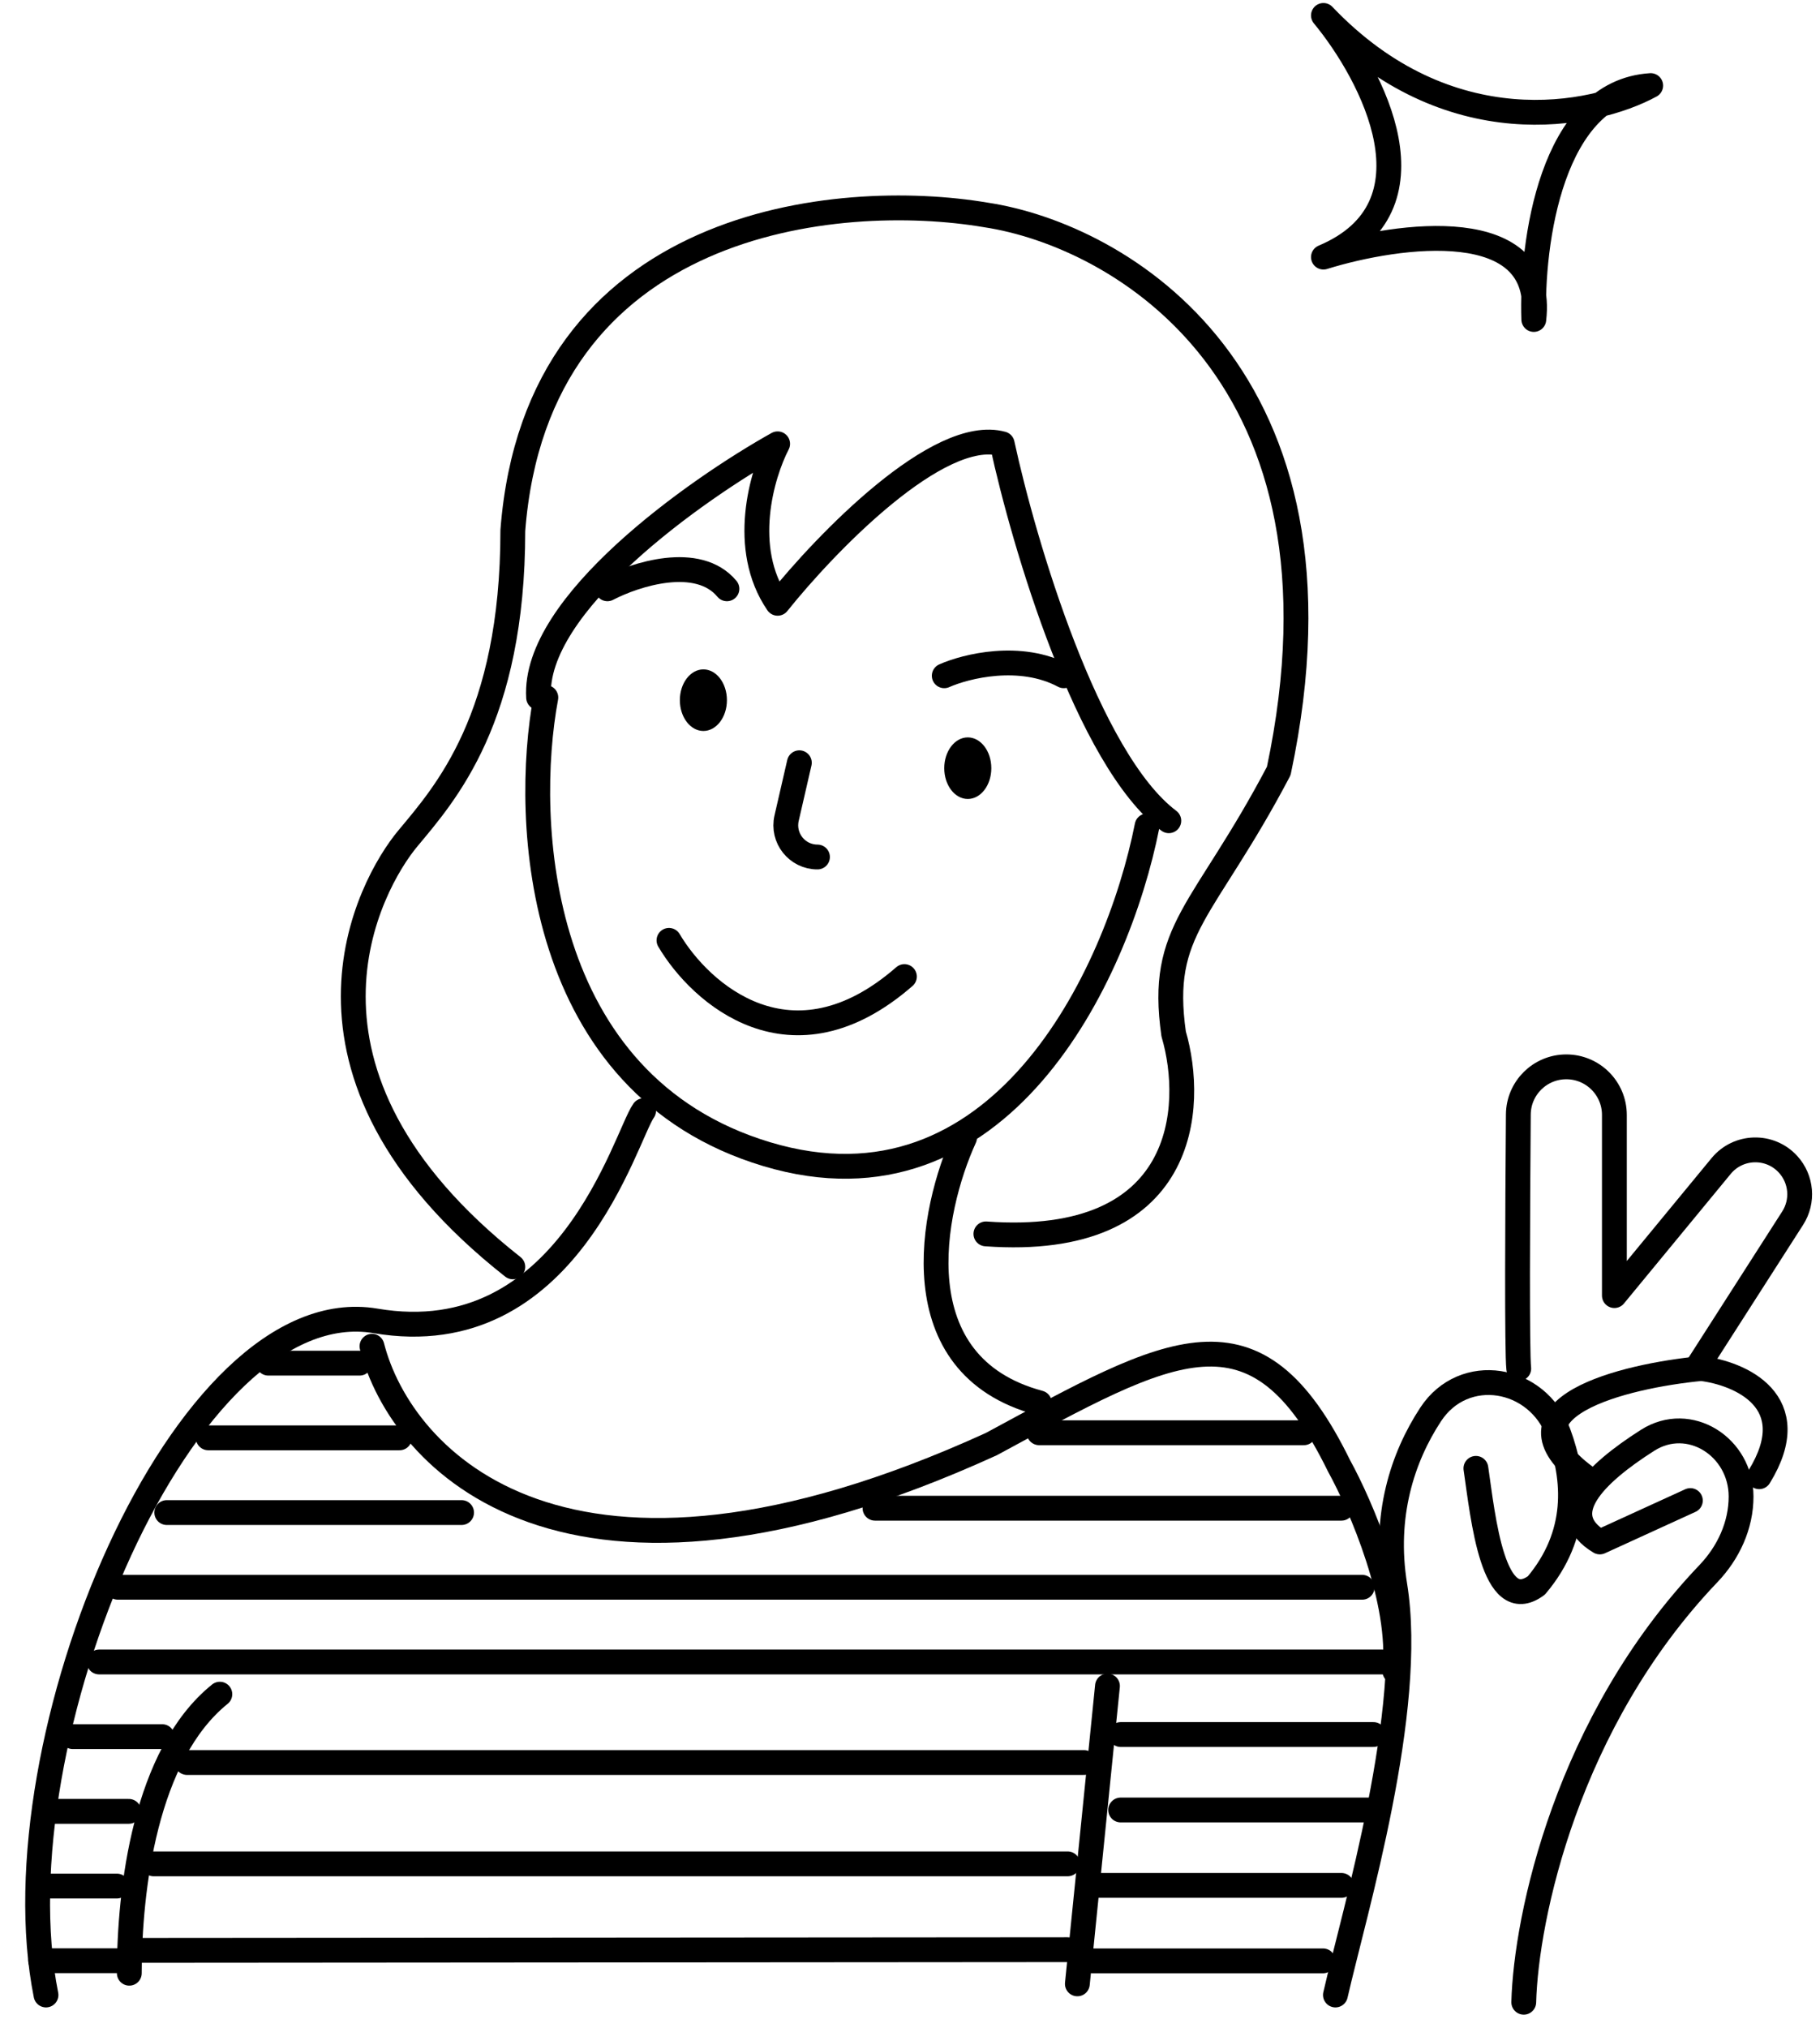
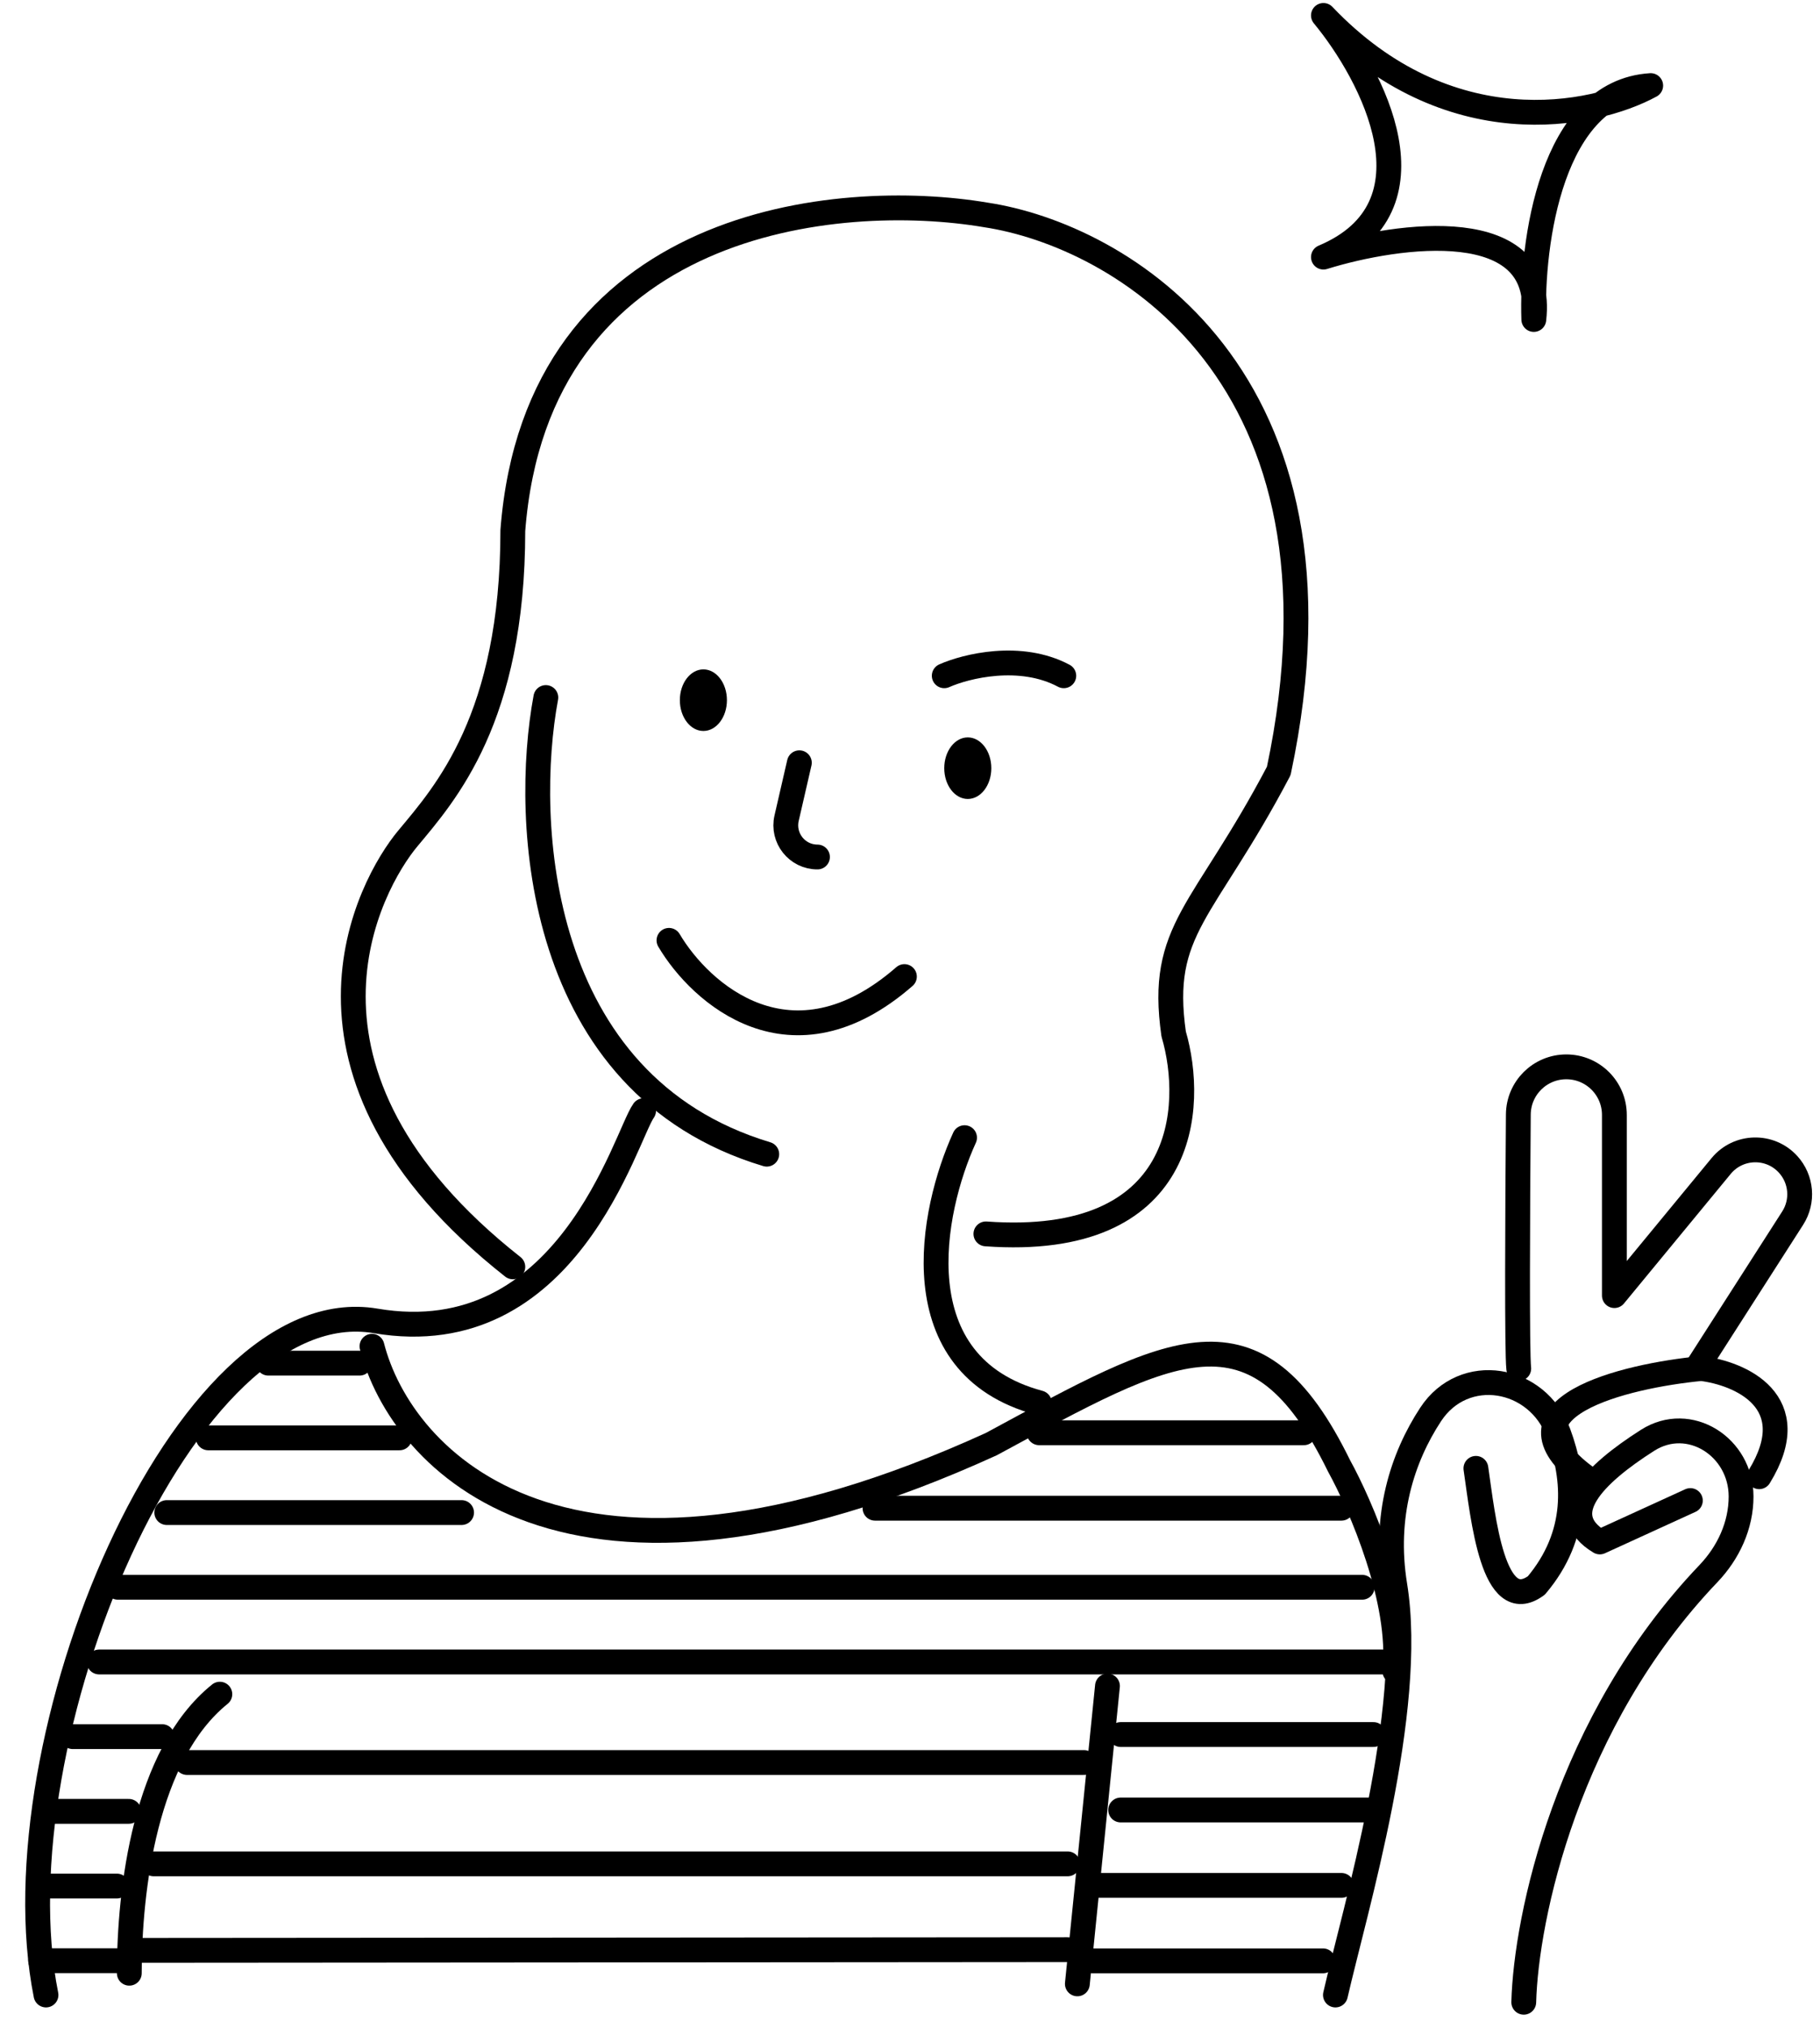
<svg xmlns="http://www.w3.org/2000/svg" width="44" height="49" viewBox="0 0 44 49" fill="none">
  <path d="M5.315 40.933C3.505 42.392 3.126 45.661 3.126 47.675" stroke="#4118F5" style="stroke:#4118F5;stroke:color(display-p3 0.255 0.094 0.961);stroke-opacity:1;" stroke-width="0.6" stroke-linecap="round" stroke-linejoin="round" />
  <line x1="6.487" y1="32.935" x2="8.693" y2="32.935" stroke="#4118F5" style="stroke:#4118F5;stroke:color(display-p3 0.255 0.094 0.961);stroke-opacity:1;" stroke-width="0.6" stroke-linecap="round" stroke-linejoin="round" />
  <line x1="25.122" y1="34.617" x2="31.522" y2="34.617" stroke="#4118F5" style="stroke:#4118F5;stroke:color(display-p3 0.255 0.094 0.961);stroke-opacity:1;" stroke-width="0.6" stroke-linecap="round" stroke-linejoin="round" />
  <line x1="5.035" y1="34.74" x2="9.659" y2="34.74" stroke="#4118F5" style="stroke:#4118F5;stroke:color(display-p3 0.255 0.094 0.961);stroke-opacity:1;" stroke-width="0.6" stroke-linecap="round" stroke-linejoin="round" />
  <line x1="4.032" y1="36.545" x2="11.159" y2="36.545" stroke="#4118F5" style="stroke:#4118F5;stroke:color(display-p3 0.255 0.094 0.961);stroke-opacity:1;" stroke-width="0.6" stroke-linecap="round" stroke-linejoin="round" />
  <line x1="21.154" y1="36.44" x2="32.431" y2="36.44" stroke="#4118F5" style="stroke:#4118F5;stroke:color(display-p3 0.255 0.094 0.961);stroke-opacity:1;" stroke-width="0.6" stroke-linecap="round" stroke-linejoin="round" />
  <line x1="2.85" y1="38.35" x2="32.931" y2="38.35" stroke="#4118F5" style="stroke:#4118F5;stroke:color(display-p3 0.255 0.094 0.961);stroke-opacity:1;" stroke-width="0.6" stroke-linecap="round" stroke-linejoin="round" />
  <line x1="2.396" y1="40.155" x2="33.442" y2="40.155" stroke="#4118F5" style="stroke:#4118F5;stroke:color(display-p3 0.255 0.094 0.961);stroke-opacity:1;" stroke-width="0.6" stroke-linecap="round" stroke-linejoin="round" />
  <line x1="1.759" y1="41.959" x2="3.921" y2="41.959" stroke="#4118F5" style="stroke:#4118F5;stroke:color(display-p3 0.255 0.094 0.961);stroke-opacity:1;" stroke-width="0.6" stroke-linecap="round" stroke-linejoin="round" />
  <line x1="27.093" y1="41.908" x2="33.204" y2="41.908" stroke="#4118F5" style="stroke:#4118F5;stroke:color(display-p3 0.255 0.094 0.961);stroke-opacity:1;" stroke-width="0.6" stroke-linecap="round" stroke-linejoin="round" />
  <line x1="4.521" y1="42.584" x2="26.206" y2="42.584" stroke="#4118F5" style="stroke:#4118F5;stroke:color(display-p3 0.255 0.094 0.961);stroke-opacity:1;" stroke-width="0.6" stroke-linecap="round" stroke-linejoin="round" />
  <line x1="3.714" y1="45.033" x2="25.812" y2="45.033" stroke="#4118F5" style="stroke:#4118F5;stroke:color(display-p3 0.255 0.094 0.961);stroke-opacity:1;" stroke-width="0.6" stroke-linecap="round" stroke-linejoin="round" />
  <line x1="3.426" y1="47.123" x2="25.811" y2="47.106" stroke="#4118F5" style="stroke:#4118F5;stroke:color(display-p3 0.255 0.094 0.961);stroke-opacity:1;" stroke-width="0.6" stroke-linecap="round" stroke-linejoin="round" />
  <line x1="27.093" y1="43.731" x2="33.204" y2="43.731" stroke="#4118F5" style="stroke:#4118F5;stroke:color(display-p3 0.255 0.094 0.961);stroke-opacity:1;" stroke-width="0.6" stroke-linecap="round" stroke-linejoin="round" />
  <line x1="26.412" y1="45.553" x2="32.431" y2="45.553" stroke="#4118F5" style="stroke:#4118F5;stroke:color(display-p3 0.255 0.094 0.961);stroke-opacity:1;" stroke-width="0.6" stroke-linecap="round" stroke-linejoin="round" />
  <line x1="0.982" y1="45.569" x2="2.826" y2="45.569" stroke="#4118F5" style="stroke:#4118F5;stroke:color(display-p3 0.255 0.094 0.961);stroke-opacity:1;" stroke-width="0.6" stroke-linecap="round" stroke-linejoin="round" />
  <line x1="0.982" y1="47.373" x2="2.826" y2="47.373" stroke="#4118F5" style="stroke:#4118F5;stroke:color(display-p3 0.255 0.094 0.961);stroke-opacity:1;" stroke-width="0.6" stroke-linecap="round" stroke-linejoin="round" />
  <line x1="26.412" y1="47.376" x2="31.985" y2="47.376" stroke="#4118F5" style="stroke:#4118F5;stroke:color(display-p3 0.255 0.094 0.961);stroke-opacity:1;" stroke-width="0.6" stroke-linecap="round" stroke-linejoin="round" />
  <line x1="1.165" y1="43.764" x2="3.114" y2="43.764" stroke="#4118F5" style="stroke:#4118F5;stroke:color(display-p3 0.255 0.094 0.961);stroke-opacity:1;" stroke-width="0.6" stroke-linecap="round" stroke-linejoin="round" />
  <path d="M12.398 30.608C6.407 25.888 8.949 21.35 9.857 20.261C10.764 19.171 12.398 17.356 12.398 12.818C12.979 5.265 20.265 4.588 23.835 5.193C27.042 5.677 32.949 9.042 30.915 18.627C29.1 22.076 28.011 22.439 28.374 24.981C28.89 26.737 28.704 30.163 23.835 29.812" stroke="black" style="stroke:black;stroke-opacity:1;" stroke-width="0.6" stroke-linecap="round" stroke-linejoin="round" />
-   <path d="M13.021 16.853C12.881 14.611 16.815 11.832 18.8 10.723C18.421 11.453 17.889 13.245 18.8 14.576C19.968 13.117 22.688 10.303 24.229 10.723C24.754 13.146 26.296 18.359 28.257 19.83" stroke="black" style="stroke:black;stroke-opacity:1;" stroke-width="0.6" stroke-linecap="round" stroke-linejoin="round" />
-   <path d="M13.196 16.853C12.641 19.83 12.933 26.204 18.537 27.886C24.141 29.567 27.002 23.632 27.732 19.954" stroke="black" style="stroke:black;stroke-opacity:1;" stroke-width="0.6" stroke-linecap="round" stroke-linejoin="round" />
+   <path d="M13.196 16.853C12.641 19.83 12.933 26.204 18.537 27.886" stroke="black" style="stroke:black;stroke-opacity:1;" stroke-width="0.6" stroke-linecap="round" stroke-linejoin="round" />
  <path d="M22.828 16.327C23.353 16.094 24.667 15.767 25.718 16.327" stroke="black" style="stroke:black;stroke-opacity:1;" stroke-width="0.6" stroke-linecap="round" stroke-linejoin="round" />
-   <path d="M14.685 14.226C15.356 13.876 16.874 13.385 17.574 14.226" stroke="black" style="stroke:black;stroke-opacity:1;" stroke-width="0.6" stroke-linecap="round" stroke-linejoin="round" />
  <ellipse cx="17.005" cy="16.917" rx="0.569" ry="0.744" fill="black" style="fill:black;fill-opacity:1;" />
  <ellipse cx="23.397" cy="18.56" rx="0.569" ry="0.744" fill="black" style="fill:black;fill-opacity:1;" />
  <path d="M16.173 22.72C16.932 24.004 19.133 25.977 21.865 23.595" stroke="black" style="stroke:black;stroke-opacity:1;" stroke-width="0.6" stroke-linecap="round" stroke-linejoin="round" />
  <path d="M19.325 18.429L19.017 19.767C18.906 20.247 19.27 20.706 19.763 20.706V20.706" stroke="black" style="stroke:black;stroke-opacity:1;" stroke-width="0.6" stroke-linecap="round" stroke-linejoin="round" />
  <path d="M15.56 26.835C15.122 27.448 13.721 32.702 9.08 31.914C4.439 31.126 -0.114 42.071 1.112 48.201" stroke="black" style="stroke:black;stroke-opacity:1;" stroke-width="0.6" stroke-linecap="round" stroke-linejoin="round" />
  <path d="M8.993 32.527C9.693 35.27 13.669 39.585 23.966 34.891C28.344 32.527 30.358 31.301 32.372 35.416C32.897 36.367 33.902 38.688 33.721 40.377" stroke="black" style="stroke:black;stroke-opacity:1;" stroke-width="0.6" stroke-linecap="round" stroke-linejoin="round" />
  <line x1="26.774" y1="40.736" x2="26.046" y2="47.932" stroke="black" style="stroke:black;stroke-opacity:1;" stroke-width="0.6" stroke-linecap="round" stroke-linejoin="round" />
  <path d="M36.838 48.376C36.892 46.335 37.88 41.603 41.303 38.02C41.786 37.514 42.092 36.856 42.092 36.157V36.157C42.092 34.959 40.842 34.157 39.832 34.799C38.521 35.633 37.575 36.598 38.677 37.255L40.866 36.255" stroke="black" style="stroke:black;stroke-opacity:1;" stroke-width="0.6" stroke-linecap="round" stroke-linejoin="round" />
  <path d="M32.285 48.201C32.752 46.158 34.211 41.318 33.721 38.306C33.448 36.629 33.902 35.218 34.586 34.176C35.388 32.951 37.167 33.247 37.676 34.62C38.094 35.745 38.178 37.08 37.143 38.306C36.092 39.077 35.856 36.674 35.681 35.477" stroke="black" style="stroke:black;stroke-opacity:1;" stroke-width="0.6" stroke-linecap="round" stroke-linejoin="round" />
  <path d="M38.327 35.679C36.085 34.017 39.261 33.244 41.129 33.065C42.063 33.177 43.651 33.856 42.53 35.679" stroke="black" style="stroke:black;stroke-opacity:1;" stroke-width="0.6" stroke-linecap="round" stroke-linejoin="round" />
  <path d="M36.717 33.065C36.672 32.684 36.688 29.308 36.707 26.926C36.712 26.289 37.23 25.776 37.867 25.776V25.776C38.509 25.776 39.029 26.296 39.029 26.938V31.303L41.61 28.172C42.025 27.669 42.79 27.65 43.229 28.132V28.132C43.556 28.491 43.601 29.024 43.339 29.432L41.01 33.065" stroke="black" style="stroke:black;stroke-opacity:1;" stroke-width="0.6" stroke-linecap="round" stroke-linejoin="round" />
  <path d="M31.995 0.373C33.188 1.817 34.858 5.006 31.995 6.212C33.816 5.647 37.382 5.157 37.081 7.719C37.018 5.898 37.495 2.219 39.907 2.068C38.525 2.821 35.009 3.537 31.995 0.373Z" stroke="black" style="stroke:black;stroke-opacity:1;" stroke-width="0.6" stroke-linecap="round" stroke-linejoin="round" />
  <path d="M23.319 27.487C22.515 29.246 21.751 32.99 25.128 33.895" stroke="black" style="stroke:black;stroke-opacity:1;" stroke-width="0.6" stroke-linecap="round" stroke-linejoin="round" />
</svg>